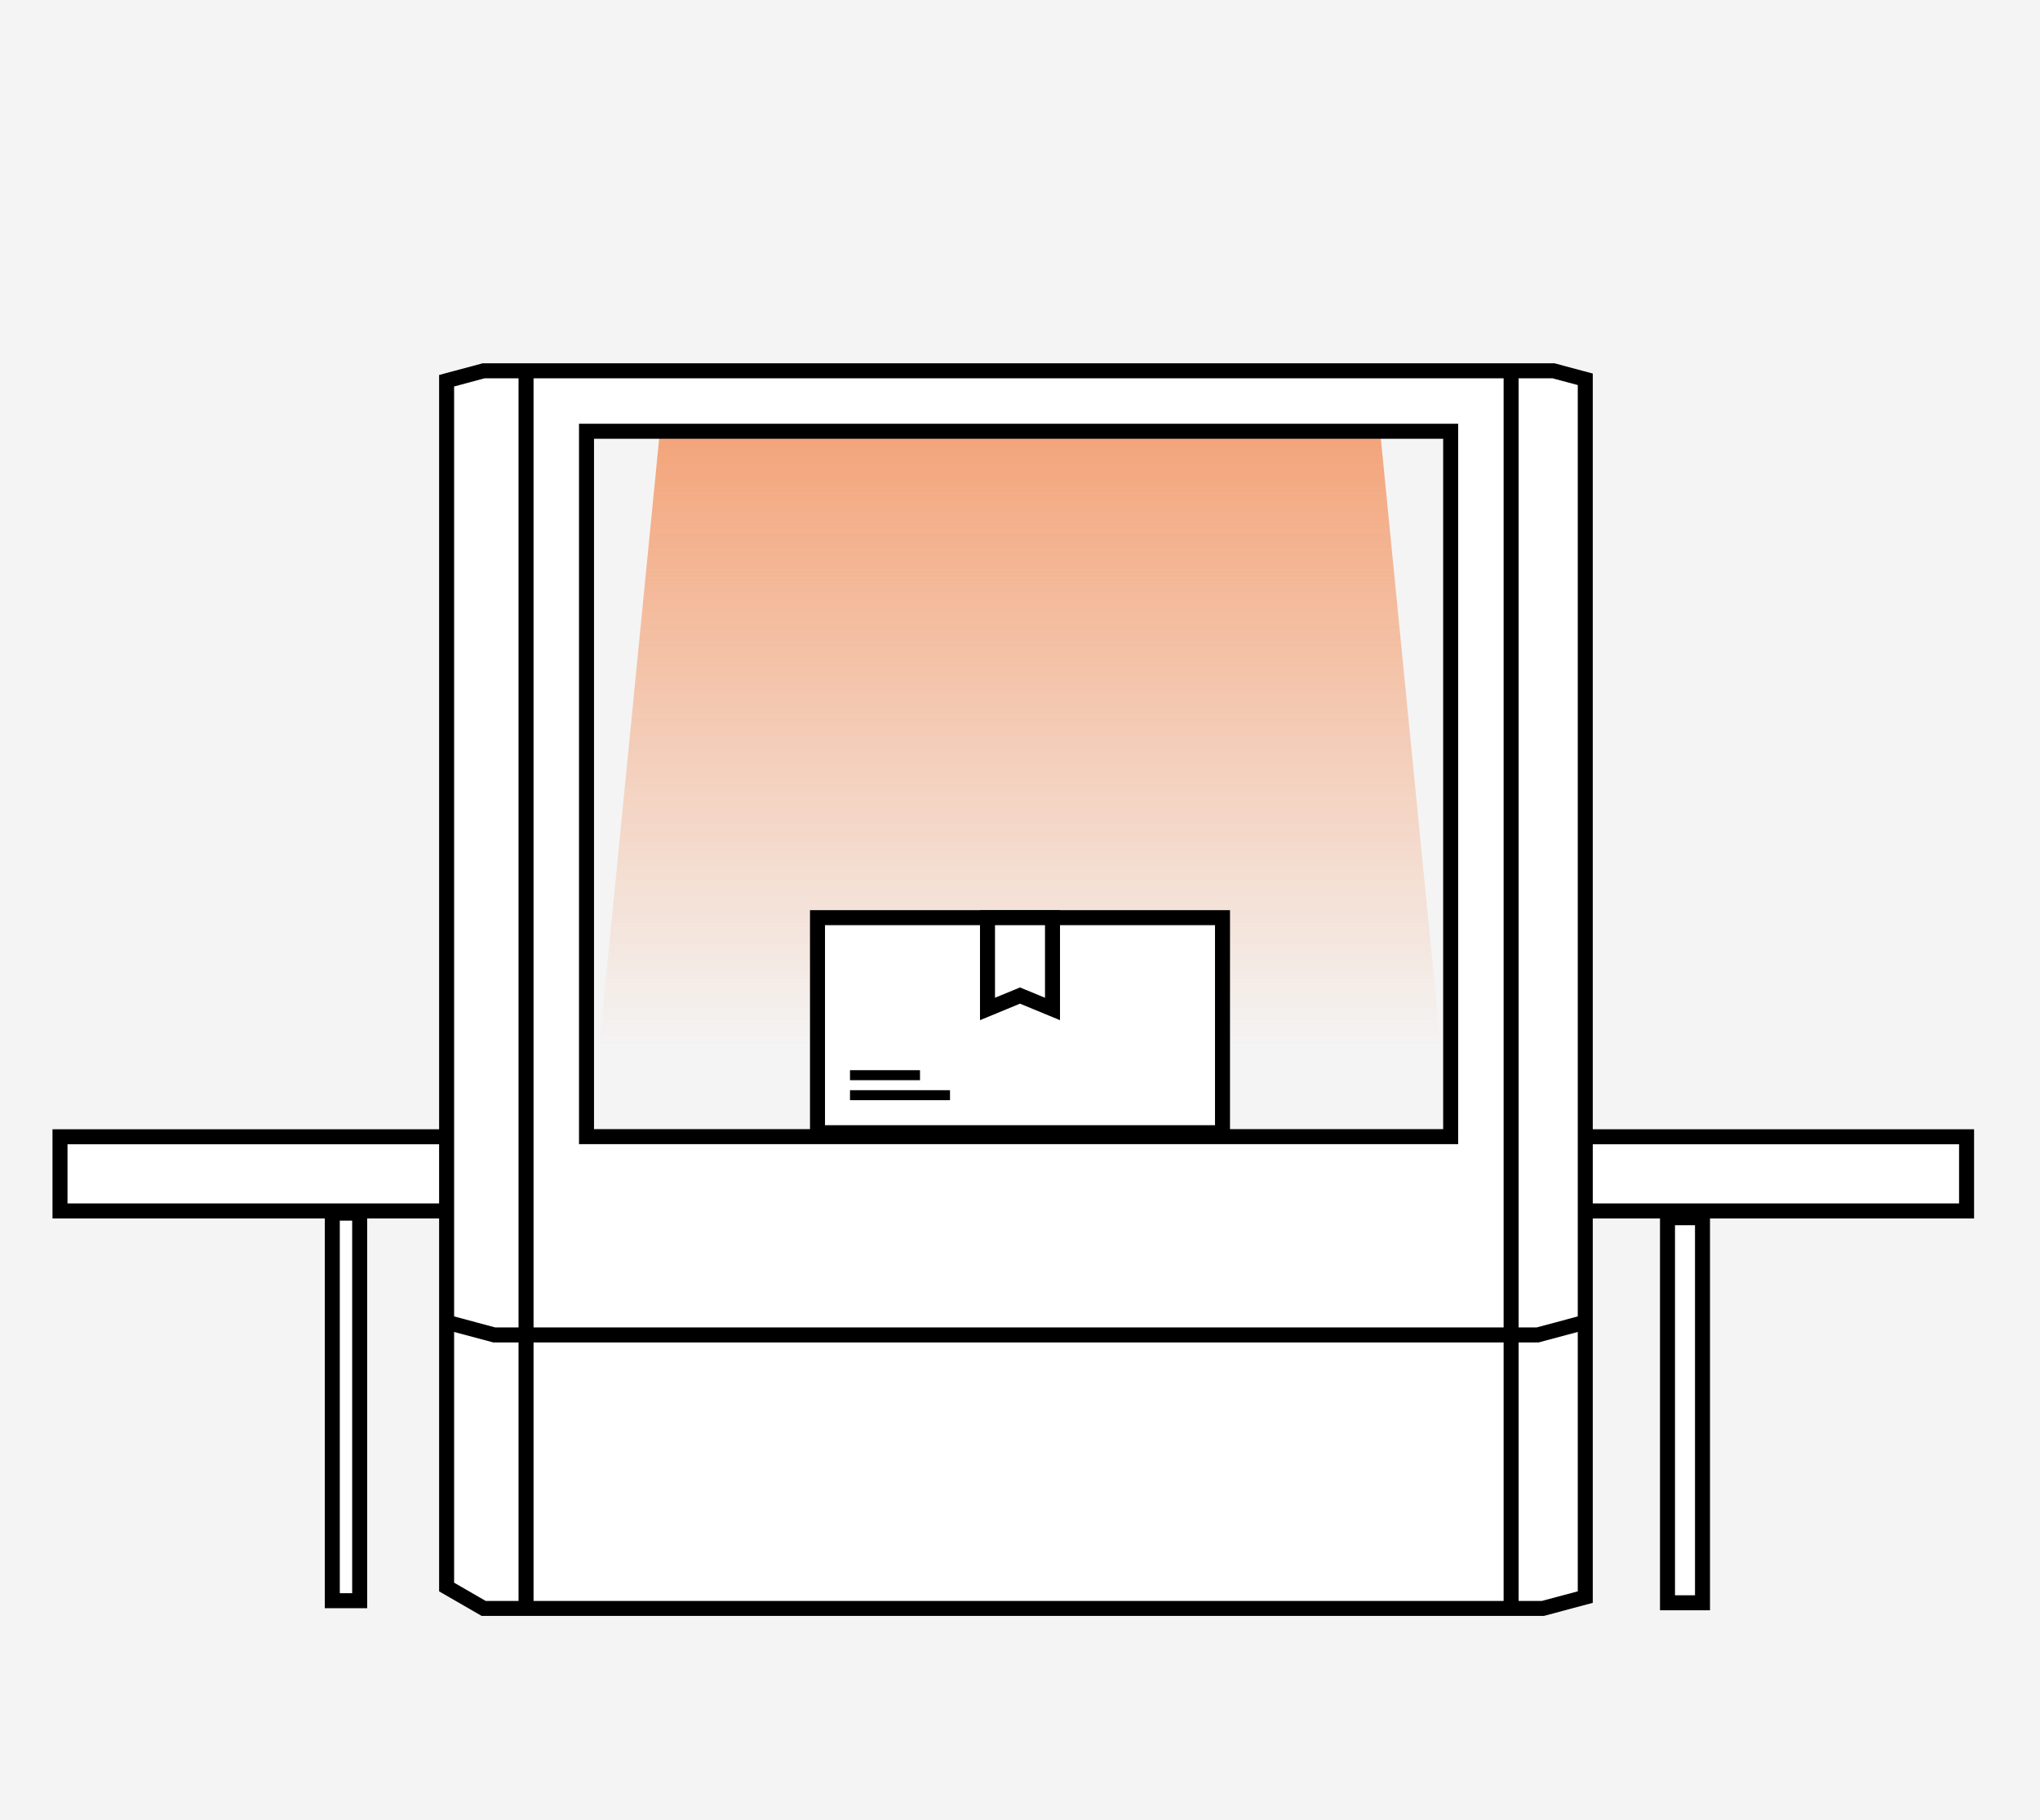
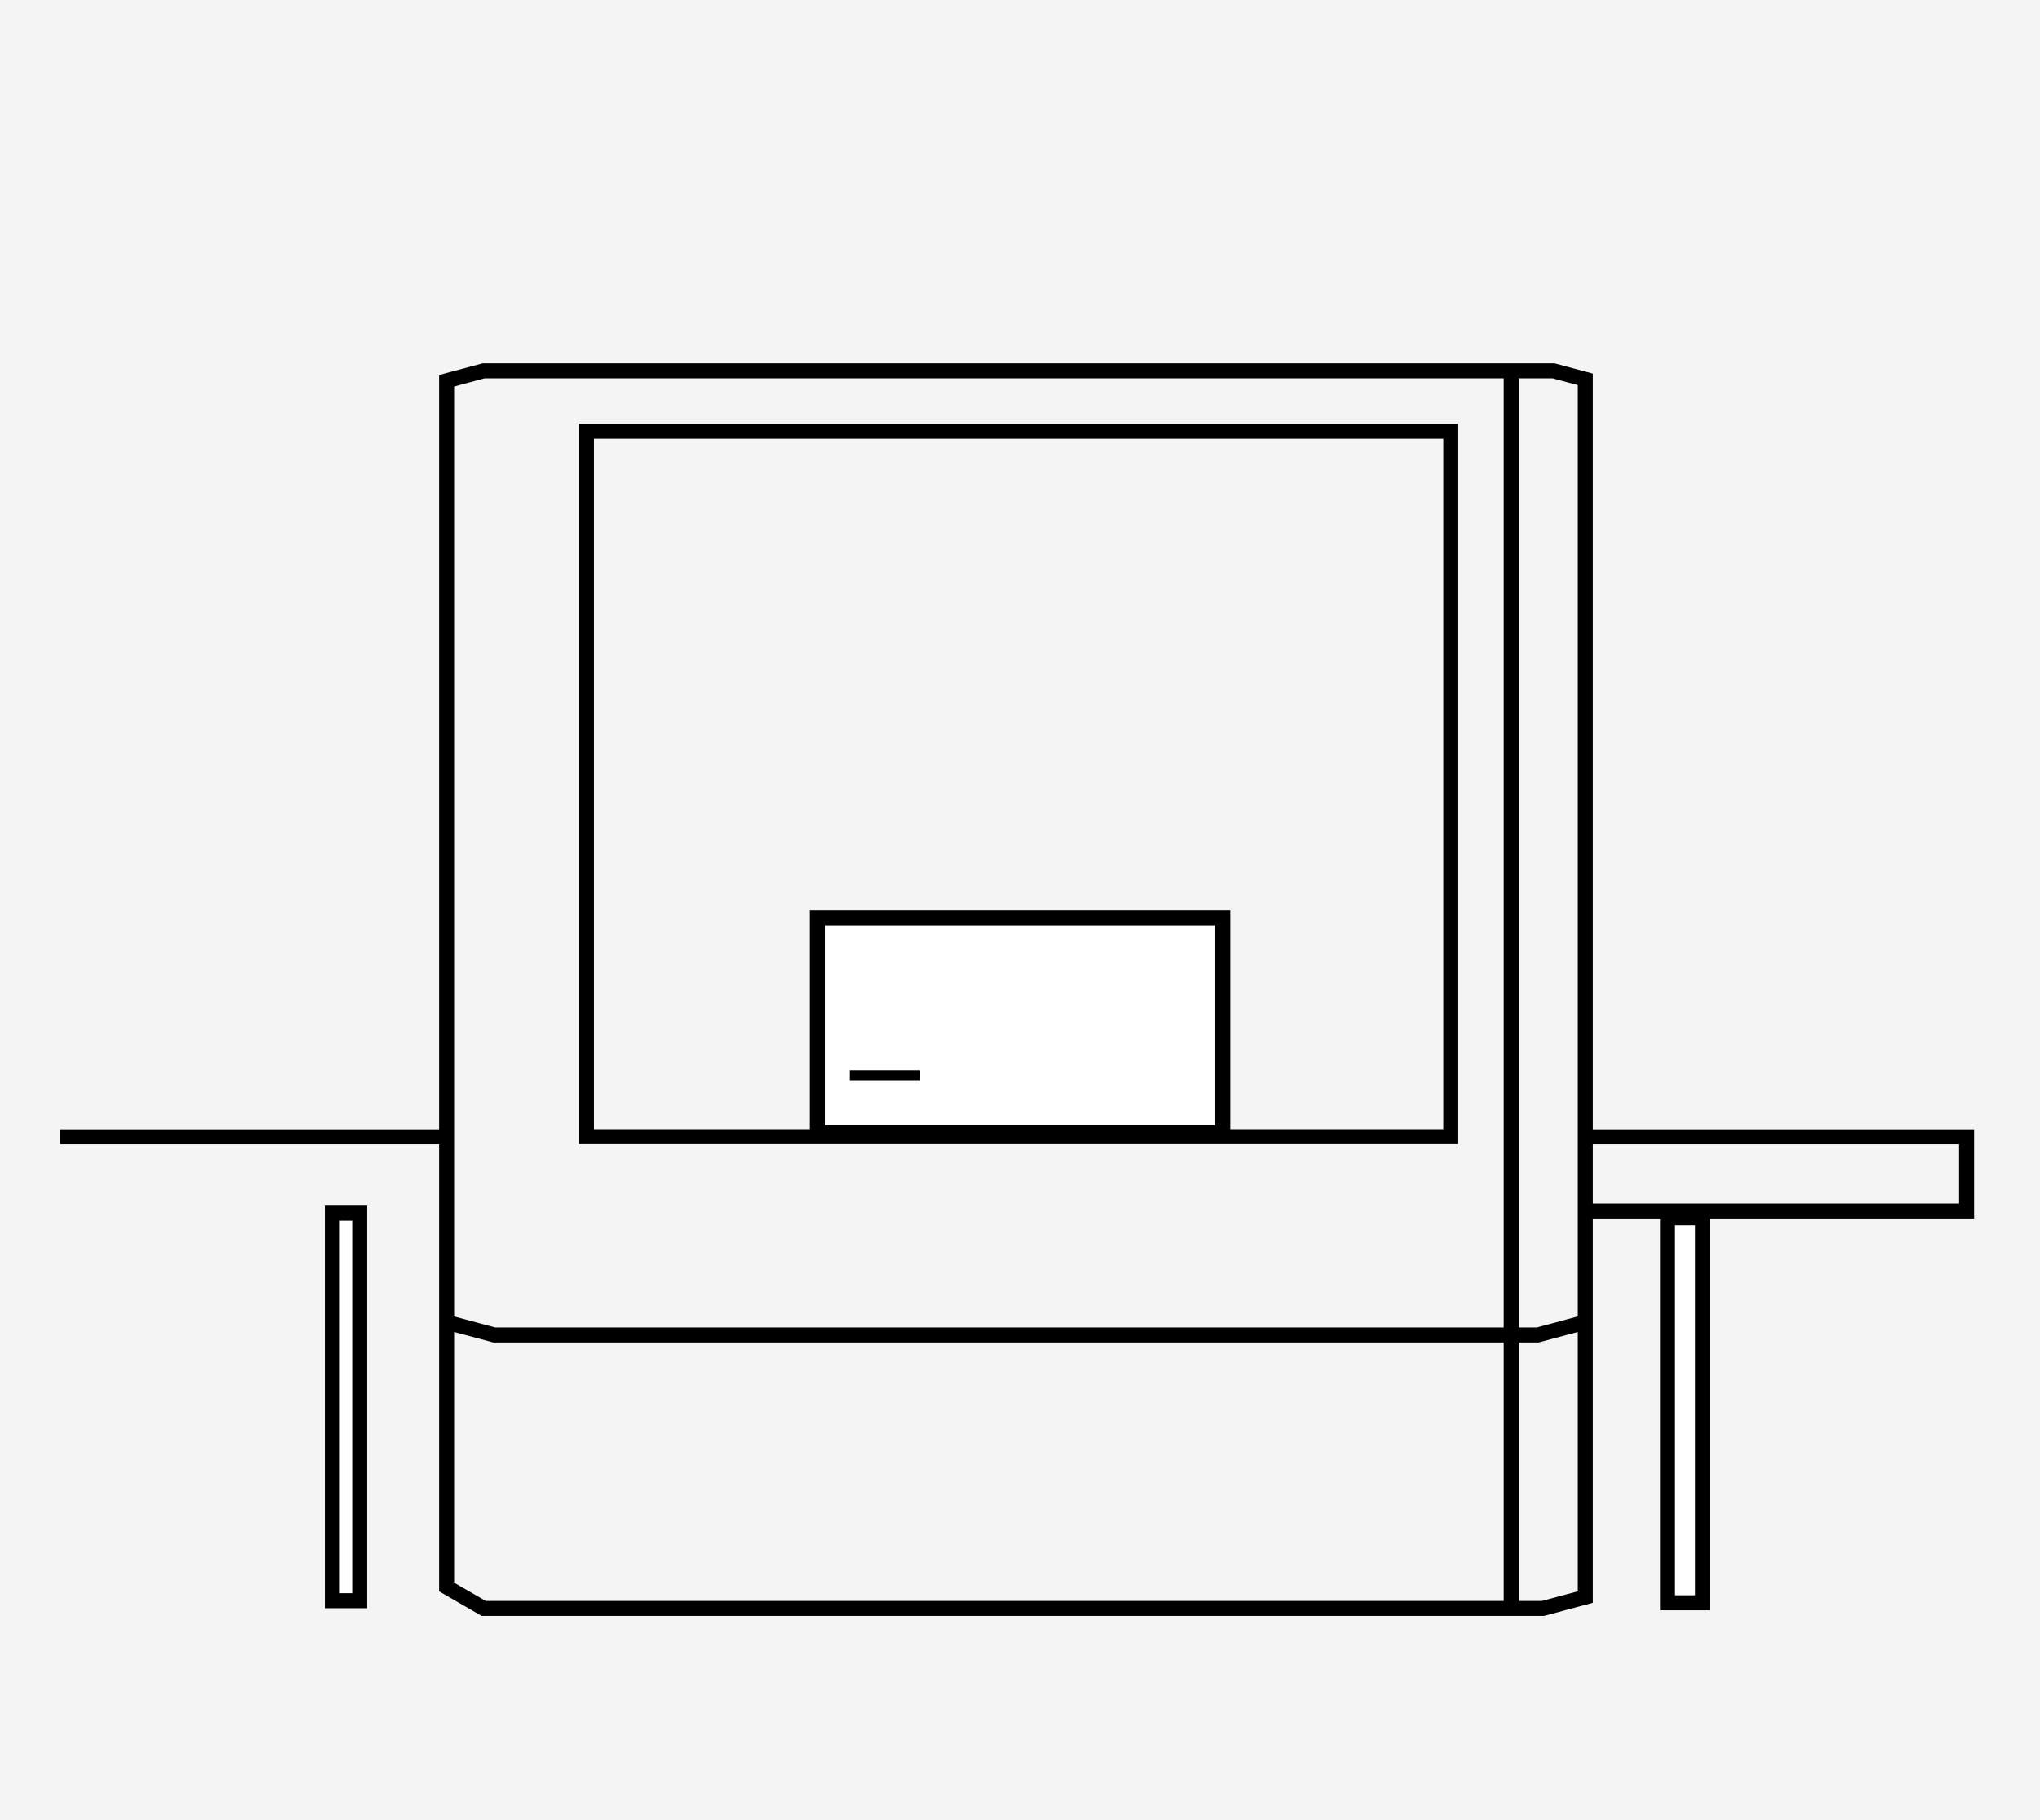
<svg xmlns="http://www.w3.org/2000/svg" width="204" height="182" viewBox="0 0 204 182" fill="none">
  <rect width="204" height="182" fill="#F4F4F4" />
-   <path d="M138 43L145 114L59 114L66 43L138 43Z" fill="url(#paint0_linear_172_1268)" />
-   <path d="M6 113.865H44.417L44.661 93.74V38.132L48.898 37.072H58.431H67.434H101.859H151.642L158.527 37.602V41.839V57.197V113.865H197.188L196.658 120.75H168.06H158.527V132.931V159.411L154.82 161H112.451L86.5 113.865H136.283H145.287V54.02V42.898H89.148H58.431V93.211V109.628V113.865L61.222 114.13L86.5 113.865L112.451 161H67.964H48.368L44.661 158.352V136.638V132.401L44.417 120.75H6V113.865Z" fill="white" />
  <path d="M48.369 160.814L44.661 158.674V38.066L48.369 37.072H155.349L158.527 37.924V159.679L154.29 160.814H48.369Z" stroke="black" stroke-width="1.5" />
  <path d="M44.661 132.194L49.428 133.471H153.76L158.527 132.194" stroke="black" stroke-width="1.5" />
-   <path d="M52.605 160.263L52.605 37.394" stroke="black" stroke-width="1.5" />
  <path d="M151.112 160.263L151.112 37.394" stroke="black" stroke-width="1.5" />
-   <path d="M44.132 113.657H6V121.072H44.132" stroke="black" stroke-width="1.5" />
+   <path d="M44.132 113.657H6H44.132" stroke="black" stroke-width="1.5" />
  <path d="M158.527 113.657H196.658V121.072H158.527" stroke="black" stroke-width="1.5" />
  <rect x="33.23" y="121.292" width="2.737" height="38.75" fill="white" stroke="black" stroke-width="1.5" />
  <rect x="58.651" y="43.118" width="86.415" height="70.526" stroke="black" stroke-width="1.5" />
  <rect x="166.75" y="121.75" width="3.5" height="38.5" fill="white" stroke="black" stroke-width="1.5" />
  <rect x="81.75" y="91.75" width="40.5" height="21.5" fill="white" stroke="black" stroke-width="1.5" />
-   <path d="M105.25 91.75V100.879L102.286 99.656L102 99.539L101.714 99.656L98.75 100.879V91.75H105.25Z" fill="white" stroke="black" stroke-width="1.5" />
  <rect x="85" y="107" width="7" height="1" fill="black" />
-   <rect x="85" y="109" width="10" height="1" fill="black" />
  <defs>
    <linearGradient id="paint0_linear_172_1268" x1="89.692" y1="115.366" x2="89.692" y2="43" gradientUnits="userSpaceOnUse">
      <stop offset="0.149" stop-color="#F36F28" stop-opacity="0" />
      <stop offset="1" stop-color="#F36F28" stop-opacity="0.6" />
    </linearGradient>
  </defs>
</svg>